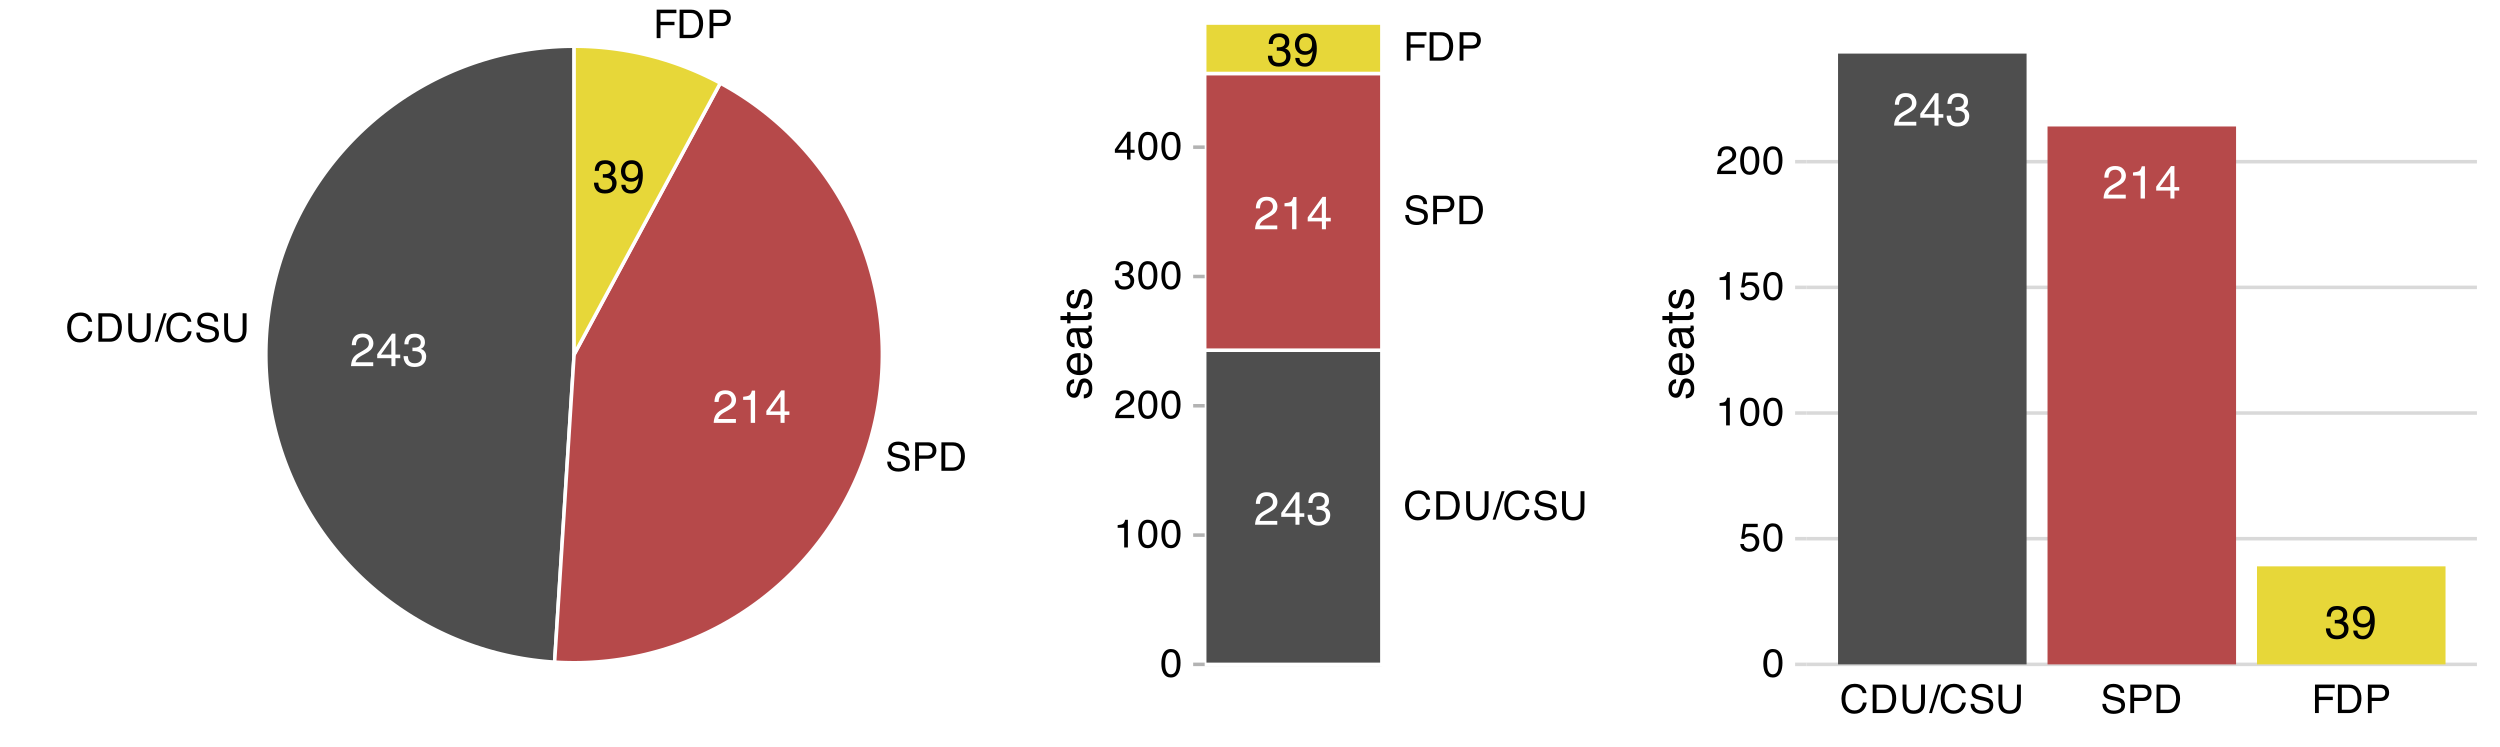
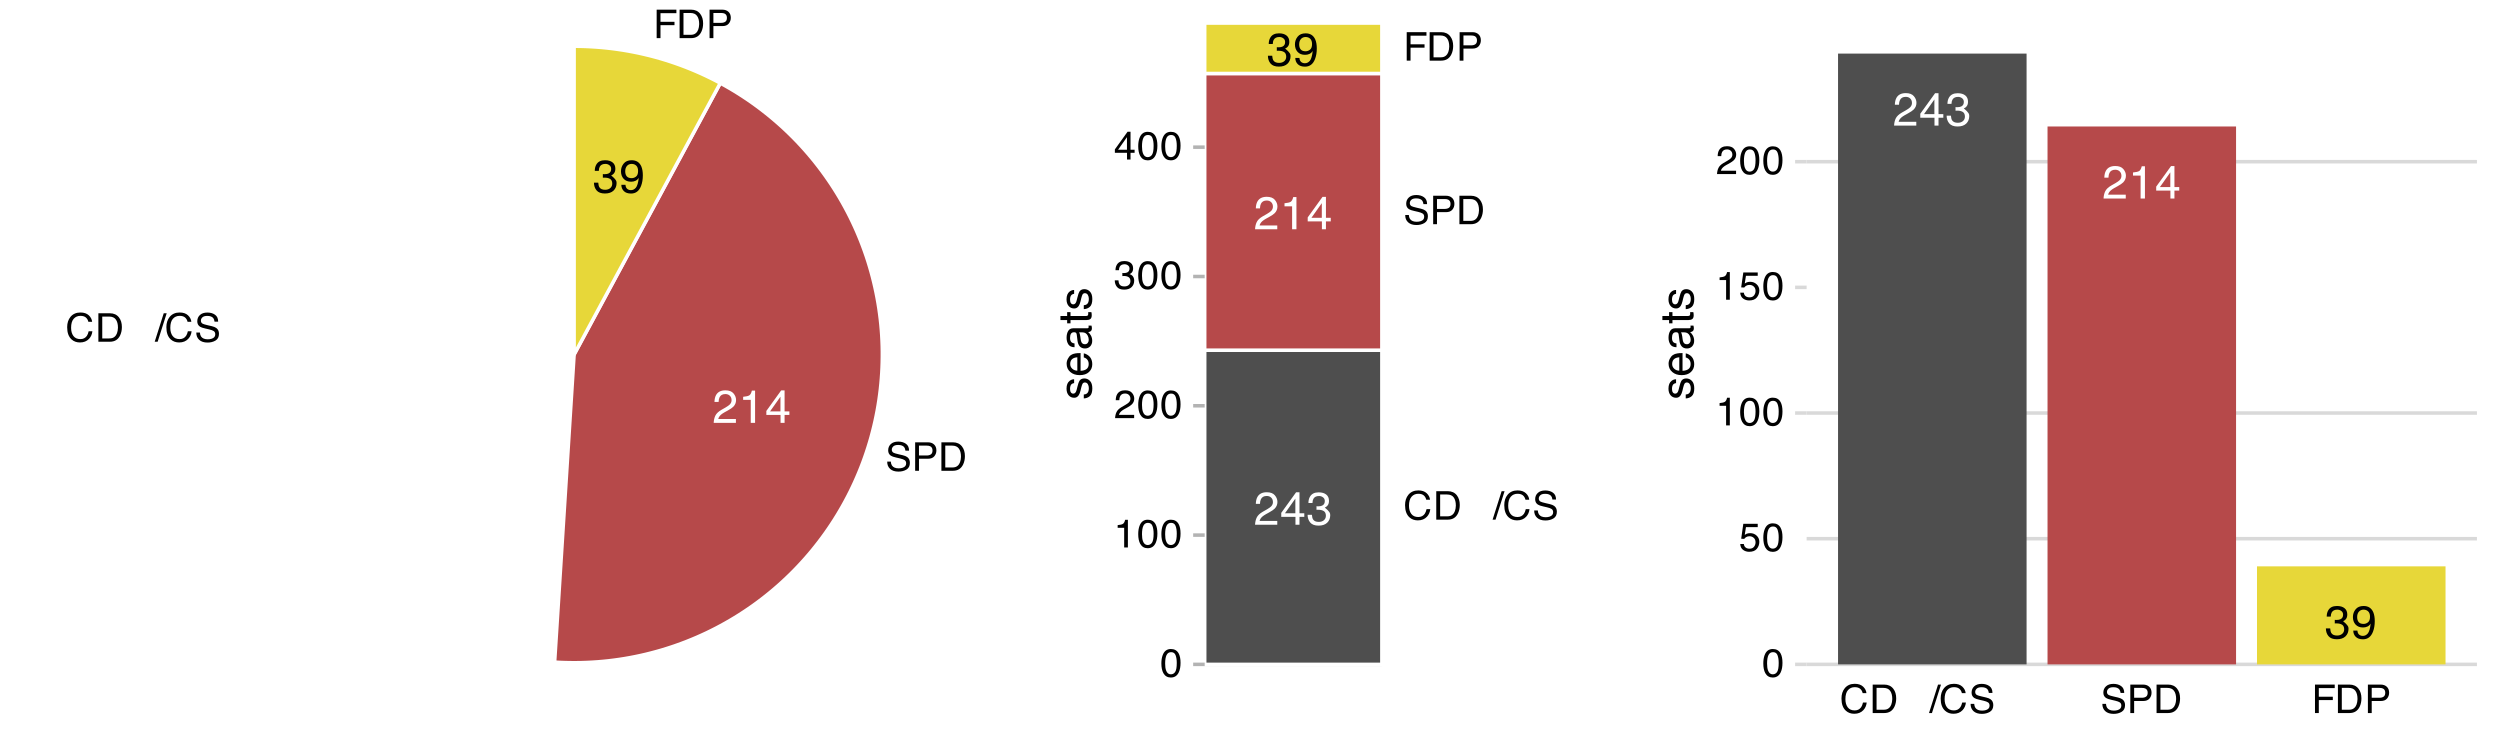
<svg xmlns="http://www.w3.org/2000/svg" xmlns:xlink="http://www.w3.org/1999/xlink" width="756" height="226" viewBox="0 0 756 226">
  <defs>
    <g>
      <g id="glyph-0-0">
        <path d="M 0.453 0 L 0.453 -10.047 L 8.422 -10.047 L 8.422 0 Z M 7.172 -1.266 L 7.172 -8.781 L 1.703 -8.781 L 1.703 -1.266 Z M 7.172 -1.266 " />
      </g>
      <g id="glyph-0-1">
-         <path d="M 3.641 0.266 C 2.484 0.266 1.641 -0.051 1.109 -0.688 C 0.586 -1.32 0.328 -2.098 0.328 -3.016 L 1.625 -3.016 C 1.676 -2.379 1.789 -1.914 1.969 -1.625 C 2.289 -1.113 2.867 -0.859 3.703 -0.859 C 4.348 -0.859 4.867 -1.031 5.266 -1.375 C 5.66 -1.719 5.859 -2.164 5.859 -2.719 C 5.859 -3.383 5.648 -3.852 5.234 -4.125 C 4.816 -4.395 4.242 -4.531 3.516 -4.531 C 3.43 -4.531 3.348 -4.531 3.266 -4.531 C 3.18 -4.531 3.098 -4.523 3.016 -4.516 L 3.016 -5.609 C 3.141 -5.586 3.242 -5.578 3.328 -5.578 C 3.41 -5.578 3.504 -5.578 3.609 -5.578 C 4.066 -5.578 4.445 -5.648 4.75 -5.797 C 5.27 -6.047 5.531 -6.5 5.531 -7.156 C 5.531 -7.645 5.352 -8.02 5 -8.281 C 4.656 -8.551 4.254 -8.688 3.797 -8.688 C 2.973 -8.688 2.406 -8.41 2.094 -7.859 C 1.914 -7.555 1.816 -7.129 1.797 -6.578 L 0.578 -6.578 C 0.578 -7.305 0.723 -7.926 1.016 -8.438 C 1.516 -9.344 2.398 -9.797 3.672 -9.797 C 4.66 -9.797 5.426 -9.57 5.969 -9.125 C 6.52 -8.688 6.797 -8.047 6.797 -7.203 C 6.797 -6.598 6.633 -6.113 6.312 -5.75 C 6.113 -5.508 5.852 -5.328 5.531 -5.203 C 6.051 -5.055 6.453 -4.781 6.734 -4.375 C 7.023 -3.977 7.172 -3.488 7.172 -2.906 C 7.172 -1.969 6.863 -1.203 6.25 -0.609 C 5.633 -0.023 4.766 0.266 3.641 0.266 Z M 3.641 0.266 " />
+         <path d="M 3.641 0.266 C 2.484 0.266 1.641 -0.051 1.109 -0.688 C 0.586 -1.32 0.328 -2.098 0.328 -3.016 L 1.625 -3.016 C 1.676 -2.379 1.789 -1.914 1.969 -1.625 C 2.289 -1.113 2.867 -0.859 3.703 -0.859 C 4.348 -0.859 4.867 -1.031 5.266 -1.375 C 5.66 -1.719 5.859 -2.164 5.859 -2.719 C 5.859 -3.383 5.648 -3.852 5.234 -4.125 C 4.816 -4.395 4.242 -4.531 3.516 -4.531 C 3.43 -4.531 3.348 -4.531 3.266 -4.531 C 3.18 -4.531 3.098 -4.523 3.016 -4.516 L 3.016 -5.609 C 3.141 -5.586 3.242 -5.578 3.328 -5.578 C 3.41 -5.578 3.504 -5.578 3.609 -5.578 C 4.066 -5.578 4.445 -5.648 4.75 -5.797 C 5.27 -6.047 5.531 -6.5 5.531 -7.156 C 5.531 -7.645 5.352 -8.02 5 -8.281 C 4.656 -8.551 4.254 -8.688 3.797 -8.688 C 2.973 -8.688 2.406 -8.41 2.094 -7.859 C 1.914 -7.555 1.816 -7.129 1.797 -6.578 L 0.578 -6.578 C 0.578 -7.305 0.723 -7.926 1.016 -8.438 C 1.516 -9.344 2.398 -9.797 3.672 -9.797 C 4.66 -9.797 5.426 -9.57 5.969 -9.125 C 6.52 -8.688 6.797 -8.047 6.797 -7.203 C 6.797 -6.598 6.633 -6.113 6.312 -5.75 C 6.113 -5.508 5.852 -5.328 5.531 -5.203 C 7.023 -3.977 7.172 -3.488 7.172 -2.906 C 7.172 -1.969 6.863 -1.203 6.25 -0.609 C 5.633 -0.023 4.766 0.266 3.641 0.266 Z M 3.641 0.266 " />
      </g>
      <g id="glyph-0-2">
        <path d="M 1.859 -2.359 C 1.898 -1.68 2.16 -1.211 2.641 -0.953 C 2.891 -0.816 3.176 -0.75 3.5 -0.75 C 4.082 -0.75 4.582 -0.992 5 -1.484 C 5.414 -1.973 5.707 -2.969 5.875 -4.469 C 5.602 -4.039 5.266 -3.738 4.859 -3.562 C 4.461 -3.383 4.031 -3.297 3.562 -3.297 C 2.613 -3.297 1.863 -3.586 1.312 -4.172 C 0.77 -4.766 0.5 -5.523 0.5 -6.453 C 0.5 -7.336 0.77 -8.113 1.312 -8.781 C 1.852 -9.457 2.656 -9.797 3.719 -9.797 C 5.145 -9.797 6.129 -9.156 6.672 -7.875 C 6.961 -7.164 7.109 -6.281 7.109 -5.219 C 7.109 -4.02 6.93 -2.957 6.578 -2.031 C 5.984 -0.488 4.973 0.281 3.547 0.281 C 2.586 0.281 1.859 0.031 1.359 -0.469 C 0.859 -0.977 0.609 -1.609 0.609 -2.359 Z M 3.719 -4.375 C 4.207 -4.375 4.656 -4.535 5.062 -4.859 C 5.469 -5.18 5.672 -5.742 5.672 -6.547 C 5.672 -7.266 5.488 -7.801 5.125 -8.156 C 4.758 -8.508 4.297 -8.688 3.734 -8.688 C 3.141 -8.688 2.664 -8.484 2.312 -8.078 C 1.957 -7.672 1.781 -7.129 1.781 -6.453 C 1.781 -5.816 1.93 -5.312 2.234 -4.938 C 2.547 -4.562 3.039 -4.375 3.719 -4.375 Z M 3.719 -4.375 " />
      </g>
      <g id="glyph-0-3">
        <path d="M 0.438 0 C 0.477 -0.844 0.648 -1.578 0.953 -2.203 C 1.266 -2.828 1.859 -3.395 2.734 -3.906 L 4.047 -4.656 C 4.629 -5 5.039 -5.289 5.281 -5.531 C 5.656 -5.914 5.844 -6.352 5.844 -6.844 C 5.844 -7.406 5.672 -7.852 5.328 -8.188 C 4.984 -8.531 4.531 -8.703 3.969 -8.703 C 3.125 -8.703 2.539 -8.379 2.219 -7.734 C 2.039 -7.391 1.941 -6.914 1.922 -6.312 L 0.672 -6.312 C 0.691 -7.164 0.852 -7.863 1.156 -8.406 C 1.688 -9.352 2.625 -9.828 3.969 -9.828 C 5.094 -9.828 5.91 -9.52 6.422 -8.906 C 6.941 -8.301 7.203 -7.629 7.203 -6.891 C 7.203 -6.109 6.926 -5.438 6.375 -4.875 C 6.062 -4.551 5.488 -4.16 4.656 -3.703 L 3.719 -3.188 C 3.281 -2.938 2.93 -2.703 2.672 -2.484 C 2.211 -2.086 1.926 -1.645 1.812 -1.156 L 7.156 -1.156 L 7.156 0 Z M 0.438 0 " />
      </g>
      <g id="glyph-0-4">
        <path d="M 1.344 -6.938 L 1.344 -7.875 C 2.227 -7.957 2.844 -8.098 3.188 -8.297 C 3.539 -8.504 3.805 -8.988 3.984 -9.75 L 4.953 -9.75 L 4.953 0 L 3.641 0 L 3.641 -6.938 Z M 1.344 -6.938 " />
      </g>
      <g id="glyph-0-5">
        <path d="M 4.625 -3.469 L 4.625 -7.906 L 1.484 -3.469 Z M 4.656 0 L 4.656 -2.391 L 0.359 -2.391 L 0.359 -3.594 L 4.844 -9.812 L 5.875 -9.812 L 5.875 -3.469 L 7.328 -3.469 L 7.328 -2.391 L 5.875 -2.391 L 5.875 0 Z M 4.656 0 " />
      </g>
      <g id="glyph-1-0">
        <path d="M 0.391 0 L 0.391 -8.609 L 7.219 -8.609 L 7.219 0 Z M 6.141 -1.078 L 6.141 -7.531 L 1.469 -7.531 L 1.469 -1.078 Z M 6.141 -1.078 " />
      </g>
      <g id="glyph-1-1">
        <path d="M 1.031 -8.609 L 7 -8.609 L 7 -7.547 L 2.188 -7.547 L 2.188 -4.938 L 6.422 -4.938 L 6.422 -3.922 L 2.188 -3.922 L 2.188 0 L 1.031 0 Z M 1.031 -8.609 " />
      </g>
      <g id="glyph-1-2">
        <path d="M 4.219 -1 C 4.613 -1 4.938 -1.039 5.188 -1.125 C 5.645 -1.27 6.02 -1.562 6.312 -2 C 6.539 -2.344 6.703 -2.785 6.797 -3.328 C 6.859 -3.66 6.891 -3.961 6.891 -4.234 C 6.891 -5.305 6.676 -6.133 6.25 -6.719 C 5.832 -7.312 5.148 -7.609 4.203 -7.609 L 2.141 -7.609 L 2.141 -1 Z M 0.969 -8.609 L 4.453 -8.609 C 5.641 -8.609 6.555 -8.188 7.203 -7.344 C 7.785 -6.594 8.078 -5.625 8.078 -4.438 C 8.078 -3.52 7.906 -2.691 7.562 -1.953 C 6.957 -0.648 5.914 0 4.438 0 L 0.969 0 Z M 0.969 -8.609 " />
      </g>
      <g id="glyph-1-3">
        <path d="M 1.031 -8.609 L 4.906 -8.609 C 5.664 -8.609 6.281 -8.391 6.75 -7.953 C 7.219 -7.523 7.453 -6.922 7.453 -6.141 C 7.453 -5.473 7.242 -4.891 6.828 -4.391 C 6.41 -3.891 5.77 -3.641 4.906 -3.641 L 2.188 -3.641 L 2.188 0 L 1.031 0 Z M 6.281 -6.141 C 6.281 -6.766 6.047 -7.191 5.578 -7.422 C 5.316 -7.547 4.961 -7.609 4.516 -7.609 L 2.188 -7.609 L 2.188 -4.625 L 4.516 -4.625 C 5.035 -4.625 5.457 -4.734 5.781 -4.953 C 6.113 -5.18 6.281 -5.578 6.281 -6.141 Z M 6.281 -6.141 " />
      </g>
      <g id="glyph-1-4">
        <path d="M 1.672 -2.781 C 1.703 -2.289 1.816 -1.895 2.016 -1.594 C 2.41 -1.02 3.094 -0.734 4.062 -0.734 C 4.5 -0.734 4.898 -0.797 5.266 -0.922 C 5.961 -1.16 6.312 -1.594 6.312 -2.219 C 6.312 -2.688 6.16 -3.02 5.859 -3.219 C 5.566 -3.414 5.102 -3.586 4.469 -3.734 L 3.312 -4 C 2.539 -4.164 2 -4.352 1.688 -4.562 C 1.145 -4.926 0.875 -5.461 0.875 -6.172 C 0.875 -6.953 1.141 -7.586 1.672 -8.078 C 2.203 -8.578 2.957 -8.828 3.938 -8.828 C 4.844 -8.828 5.609 -8.609 6.234 -8.172 C 6.867 -7.734 7.188 -7.035 7.188 -6.078 L 6.094 -6.078 C 6.031 -6.547 5.906 -6.898 5.719 -7.141 C 5.363 -7.586 4.758 -7.812 3.906 -7.812 C 3.219 -7.812 2.723 -7.664 2.422 -7.375 C 2.117 -7.094 1.969 -6.758 1.969 -6.375 C 1.969 -5.957 2.145 -5.648 2.5 -5.453 C 2.727 -5.328 3.25 -5.172 4.062 -4.984 L 5.281 -4.703 C 5.852 -4.566 6.301 -4.383 6.625 -4.156 C 7.164 -3.758 7.438 -3.176 7.438 -2.406 C 7.438 -1.457 7.086 -0.773 6.391 -0.359 C 5.703 0.047 4.898 0.25 3.984 0.25 C 2.91 0.25 2.07 -0.02 1.469 -0.562 C 0.863 -1.113 0.566 -1.852 0.578 -2.781 Z M 4.031 -8.844 Z M 4.031 -8.844 " />
      </g>
      <g id="glyph-1-5">
        <path d="M 4.547 -8.844 C 5.629 -8.844 6.473 -8.555 7.078 -7.984 C 7.68 -7.41 8.016 -6.758 8.078 -6.031 L 6.938 -6.031 C 6.812 -6.582 6.555 -7.02 6.172 -7.344 C 5.785 -7.664 5.242 -7.828 4.547 -7.828 C 3.703 -7.828 3.02 -7.531 2.5 -6.938 C 1.977 -6.344 1.719 -5.43 1.719 -4.203 C 1.719 -3.191 1.953 -2.367 2.422 -1.734 C 2.891 -1.109 3.594 -0.797 4.531 -0.797 C 5.383 -0.797 6.039 -1.129 6.5 -1.797 C 6.727 -2.141 6.906 -2.598 7.031 -3.172 L 8.156 -3.172 C 8.062 -2.266 7.727 -1.504 7.156 -0.891 C 6.469 -0.148 5.547 0.219 4.391 0.219 C 3.391 0.219 2.551 -0.082 1.875 -0.688 C 0.977 -1.488 0.531 -2.723 0.531 -4.391 C 0.531 -5.66 0.863 -6.703 1.531 -7.516 C 2.258 -8.398 3.266 -8.844 4.547 -8.844 Z M 4.312 -8.844 Z M 4.312 -8.844 " />
      </g>
      <g id="glyph-1-6">
-         <path d="M 2.188 -8.609 L 2.188 -3.281 C 2.188 -2.656 2.301 -2.141 2.531 -1.734 C 2.875 -1.109 3.461 -0.797 4.297 -0.797 C 5.273 -0.797 5.945 -1.133 6.312 -1.812 C 6.5 -2.176 6.594 -2.664 6.594 -3.281 L 6.594 -8.609 L 7.781 -8.609 L 7.781 -3.781 C 7.781 -2.719 7.633 -1.898 7.344 -1.328 C 6.82 -0.285 5.836 0.234 4.391 0.234 C 2.93 0.234 1.941 -0.285 1.422 -1.328 C 1.141 -1.898 1 -2.719 1 -3.781 L 1 -8.609 Z M 4.391 -8.609 Z M 4.391 -8.609 " />
-       </g>
+         </g>
      <g id="glyph-1-7">
        <path d="M 2.734 -8.609 L 3.625 -8.609 L 0.891 0 L 0 0 Z M 2.734 -8.609 " />
      </g>
      <g id="glyph-1-8">
        <path d="M 3.25 -8.391 C 4.332 -8.391 5.117 -7.941 5.609 -7.047 C 5.984 -6.359 6.172 -5.41 6.172 -4.203 C 6.172 -3.066 6 -2.125 5.656 -1.375 C 5.164 -0.301 4.359 0.234 3.234 0.234 C 2.234 0.234 1.484 -0.203 0.984 -1.078 C 0.578 -1.816 0.375 -2.801 0.375 -4.031 C 0.375 -4.977 0.5 -5.797 0.75 -6.484 C 1.207 -7.754 2.039 -8.391 3.25 -8.391 Z M 3.234 -0.734 C 3.785 -0.734 4.223 -0.973 4.547 -1.453 C 4.867 -1.941 5.031 -2.848 5.031 -4.172 C 5.031 -5.117 4.91 -5.898 4.672 -6.516 C 4.441 -7.129 3.988 -7.438 3.312 -7.438 C 2.688 -7.438 2.227 -7.145 1.938 -6.562 C 1.656 -5.977 1.516 -5.117 1.516 -3.984 C 1.516 -3.129 1.609 -2.441 1.797 -1.922 C 2.078 -1.129 2.555 -0.734 3.234 -0.734 Z M 3.234 -0.734 " />
      </g>
      <g id="glyph-1-9">
        <path d="M 1.156 -5.938 L 1.156 -6.75 C 1.914 -6.82 2.441 -6.945 2.734 -7.125 C 3.035 -7.301 3.266 -7.711 3.422 -8.359 L 4.25 -8.359 L 4.25 0 L 3.125 0 L 3.125 -5.938 Z M 1.156 -5.938 " />
      </g>
      <g id="glyph-1-10">
        <path d="M 0.375 0 C 0.414 -0.719 0.566 -1.344 0.828 -1.875 C 1.086 -2.414 1.594 -2.906 2.344 -3.344 L 3.469 -4 C 3.969 -4.289 4.32 -4.539 4.531 -4.75 C 4.852 -5.07 5.016 -5.441 5.016 -5.859 C 5.016 -6.348 4.863 -6.734 4.562 -7.016 C 4.27 -7.305 3.883 -7.453 3.406 -7.453 C 2.676 -7.453 2.176 -7.18 1.906 -6.641 C 1.75 -6.336 1.664 -5.93 1.656 -5.422 L 0.578 -5.422 C 0.586 -6.148 0.723 -6.742 0.984 -7.203 C 1.441 -8.016 2.25 -8.422 3.406 -8.422 C 4.363 -8.422 5.062 -8.16 5.5 -7.641 C 5.945 -7.117 6.172 -6.539 6.172 -5.906 C 6.172 -5.238 5.938 -4.664 5.469 -4.188 C 5.195 -3.906 4.707 -3.566 4 -3.172 L 3.188 -2.734 C 2.812 -2.523 2.516 -2.32 2.297 -2.125 C 1.898 -1.789 1.648 -1.414 1.547 -1 L 6.141 -1 L 6.141 0 Z M 0.375 0 " />
      </g>
      <g id="glyph-1-11">
        <path d="M 3.125 0.234 C 2.125 0.234 1.398 -0.035 0.953 -0.578 C 0.504 -1.129 0.281 -1.797 0.281 -2.578 L 1.391 -2.578 C 1.43 -2.035 1.531 -1.641 1.688 -1.391 C 1.969 -0.953 2.461 -0.734 3.172 -0.734 C 3.734 -0.734 4.18 -0.879 4.516 -1.172 C 4.848 -1.473 5.016 -1.859 5.016 -2.328 C 5.016 -2.898 4.836 -3.301 4.484 -3.531 C 4.129 -3.77 3.641 -3.891 3.016 -3.891 C 2.941 -3.891 2.867 -3.883 2.797 -3.875 C 2.723 -3.875 2.648 -3.875 2.578 -3.875 L 2.578 -4.812 C 2.691 -4.789 2.785 -4.781 2.859 -4.781 C 2.93 -4.781 3.008 -4.781 3.094 -4.781 C 3.488 -4.781 3.812 -4.844 4.062 -4.969 C 4.508 -5.188 4.734 -5.578 4.734 -6.141 C 4.734 -6.555 4.582 -6.875 4.281 -7.094 C 3.988 -7.32 3.645 -7.438 3.25 -7.438 C 2.551 -7.438 2.066 -7.203 1.797 -6.734 C 1.648 -6.484 1.566 -6.117 1.547 -5.641 L 0.5 -5.641 C 0.5 -6.266 0.625 -6.797 0.875 -7.234 C 1.301 -8.016 2.055 -8.406 3.141 -8.406 C 3.992 -8.406 4.656 -8.211 5.125 -7.828 C 5.594 -7.453 5.828 -6.898 5.828 -6.172 C 5.828 -5.66 5.691 -5.242 5.422 -4.922 C 5.242 -4.723 5.02 -4.566 4.75 -4.453 C 5.188 -4.328 5.531 -4.094 5.781 -3.75 C 6.031 -3.406 6.156 -2.984 6.156 -2.484 C 6.156 -1.68 5.891 -1.023 5.359 -0.516 C 4.836 -0.016 4.094 0.234 3.125 0.234 Z M 3.125 0.234 " />
      </g>
      <g id="glyph-1-12">
        <path d="M 3.969 -2.969 L 3.969 -6.781 L 1.281 -2.969 Z M 3.984 0 L 3.984 -2.047 L 0.312 -2.047 L 0.312 -3.078 L 4.156 -8.422 L 5.047 -8.422 L 5.047 -2.969 L 6.281 -2.969 L 6.281 -2.047 L 5.047 -2.047 L 5.047 0 Z M 3.984 0 " />
      </g>
      <g id="glyph-1-13">
        <path d="M 1.484 -2.141 C 1.555 -1.535 1.836 -1.117 2.328 -0.891 C 2.578 -0.773 2.863 -0.719 3.188 -0.719 C 3.812 -0.719 4.273 -0.914 4.578 -1.312 C 4.879 -1.707 5.031 -2.148 5.031 -2.641 C 5.031 -3.223 4.848 -3.676 4.484 -4 C 4.129 -4.32 3.703 -4.484 3.203 -4.484 C 2.836 -4.484 2.523 -4.41 2.266 -4.266 C 2.004 -4.129 1.785 -3.938 1.609 -3.688 L 0.688 -3.734 L 1.328 -8.25 L 5.688 -8.25 L 5.688 -7.234 L 2.125 -7.234 L 1.766 -4.906 C 1.961 -5.051 2.148 -5.16 2.328 -5.234 C 2.641 -5.359 3 -5.422 3.406 -5.422 C 4.176 -5.422 4.828 -5.172 5.359 -4.672 C 5.898 -4.18 6.172 -3.555 6.172 -2.797 C 6.172 -2.004 5.922 -1.301 5.422 -0.688 C 4.93 -0.082 4.148 0.219 3.078 0.219 C 2.398 0.219 1.797 0.023 1.266 -0.359 C 0.742 -0.742 0.453 -1.336 0.391 -2.141 Z M 1.484 -2.141 " />
      </g>
      <g id="glyph-2-0">
        <path d="M 0 -0.453 L -10.047 -0.453 L -10.047 -8.422 L 0 -8.422 Z M -1.266 -7.172 L -8.781 -7.172 L -8.781 -1.703 L -1.266 -1.703 Z M -1.266 -7.172 " />
      </g>
      <g id="glyph-2-1">
        <path d="M -2.297 -1.641 C -1.891 -1.672 -1.578 -1.77 -1.359 -1.938 C -0.961 -2.25 -0.766 -2.789 -0.766 -3.562 C -0.766 -4.008 -0.863 -4.406 -1.062 -4.75 C -1.258 -5.102 -1.562 -5.281 -1.969 -5.281 C -2.289 -5.281 -2.531 -5.141 -2.688 -4.859 C -2.789 -4.68 -2.91 -4.332 -3.047 -3.812 L -3.281 -2.828 C -3.438 -2.203 -3.613 -1.742 -3.812 -1.453 C -4.145 -0.922 -4.602 -0.656 -5.188 -0.656 C -5.883 -0.656 -6.445 -0.906 -6.875 -1.406 C -7.301 -1.906 -7.516 -2.578 -7.516 -3.422 C -7.516 -4.523 -7.191 -5.316 -6.547 -5.797 C -6.129 -6.109 -5.688 -6.258 -5.219 -6.25 L -5.219 -5.094 C -5.5 -5.062 -5.75 -4.961 -5.969 -4.797 C -6.289 -4.516 -6.453 -4.023 -6.453 -3.328 C -6.453 -2.859 -6.363 -2.504 -6.188 -2.266 C -6.008 -2.023 -5.773 -1.906 -5.484 -1.906 C -5.172 -1.906 -4.914 -2.062 -4.719 -2.375 C -4.602 -2.562 -4.504 -2.832 -4.422 -3.188 L -4.219 -4 C -4.008 -4.883 -3.805 -5.477 -3.609 -5.781 C -3.285 -6.258 -2.789 -6.5 -2.125 -6.5 C -1.469 -6.5 -0.898 -6.25 -0.422 -5.75 C 0.047 -5.258 0.281 -4.508 0.281 -3.5 C 0.281 -2.406 0.035 -1.629 -0.453 -1.172 C -0.953 -0.723 -1.566 -0.484 -2.297 -0.453 Z M -7.5 -3.453 Z M -7.5 -3.453 " />
      </g>
      <g id="glyph-2-2">
        <path d="M -7.484 -3.953 C -7.484 -4.473 -7.359 -4.973 -7.109 -5.453 C -6.867 -5.941 -6.555 -6.316 -6.172 -6.578 C -5.805 -6.828 -5.375 -6.988 -4.875 -7.062 C -4.539 -7.133 -4.004 -7.172 -3.266 -7.172 L -3.266 -1.812 C -2.523 -1.832 -1.93 -2.004 -1.484 -2.328 C -1.035 -2.66 -0.812 -3.172 -0.812 -3.859 C -0.812 -4.504 -1.02 -5.02 -1.438 -5.406 C -1.688 -5.625 -1.973 -5.773 -2.297 -5.859 L -2.297 -7.078 C -2.023 -7.047 -1.723 -6.938 -1.391 -6.75 C -1.066 -6.57 -0.801 -6.375 -0.594 -6.156 C -0.227 -5.781 0.02 -5.316 0.156 -4.766 C 0.227 -4.473 0.266 -4.141 0.266 -3.766 C 0.266 -2.848 -0.066 -2.07 -0.734 -1.438 C -1.398 -0.812 -2.328 -0.5 -3.516 -0.5 C -4.691 -0.5 -5.645 -0.816 -6.375 -1.453 C -7.113 -2.086 -7.484 -2.922 -7.484 -3.953 Z M -4.25 -5.906 C -4.781 -5.863 -5.207 -5.75 -5.531 -5.562 C -6.113 -5.227 -6.406 -4.664 -6.406 -3.875 C -6.406 -3.312 -6.203 -2.836 -5.797 -2.453 C -5.391 -2.066 -4.875 -1.863 -4.25 -1.844 Z M -7.5 -3.828 Z M -7.5 -3.828 " />
      </g>
      <g id="glyph-2-3">
        <path d="M -1.953 -1.844 C -1.598 -1.844 -1.316 -1.973 -1.109 -2.234 C -0.898 -2.492 -0.797 -2.801 -0.797 -3.156 C -0.797 -3.594 -0.895 -4.016 -1.094 -4.422 C -1.426 -5.098 -1.973 -5.438 -2.734 -5.438 L -3.719 -5.438 C -3.625 -5.289 -3.547 -5.098 -3.484 -4.859 C -3.422 -4.617 -3.375 -4.383 -3.344 -4.156 L -3.25 -3.422 C -3.195 -2.973 -3.102 -2.633 -2.969 -2.406 C -2.758 -2.031 -2.422 -1.844 -1.953 -1.844 Z M -4.438 -4.828 C -4.469 -5.109 -4.586 -5.297 -4.797 -5.391 C -4.898 -5.441 -5.055 -5.469 -5.266 -5.469 C -5.68 -5.469 -5.984 -5.316 -6.172 -5.016 C -6.359 -4.723 -6.453 -4.301 -6.453 -3.75 C -6.453 -3.102 -6.281 -2.645 -5.938 -2.375 C -5.75 -2.227 -5.469 -2.129 -5.094 -2.078 L -5.094 -0.938 C -5.988 -0.957 -6.613 -1.25 -6.969 -1.812 C -7.32 -2.375 -7.5 -3.031 -7.5 -3.781 C -7.5 -4.633 -7.332 -5.332 -7 -5.875 C -6.676 -6.406 -6.164 -6.672 -5.469 -6.672 L -1.266 -6.672 C -1.129 -6.672 -1.02 -6.695 -0.938 -6.75 C -0.863 -6.801 -0.828 -6.91 -0.828 -7.078 C -0.828 -7.141 -0.832 -7.203 -0.844 -7.266 C -0.852 -7.336 -0.863 -7.41 -0.875 -7.484 L 0.031 -7.484 C 0.082 -7.297 0.113 -7.148 0.125 -7.047 C 0.145 -6.941 0.156 -6.805 0.156 -6.641 C 0.156 -6.211 0.004 -5.906 -0.297 -5.719 C -0.453 -5.613 -0.676 -5.539 -0.969 -5.5 C -0.645 -5.25 -0.359 -4.891 -0.109 -4.422 C 0.129 -3.953 0.25 -3.438 0.25 -2.875 C 0.25 -2.195 0.047 -1.641 -0.359 -1.203 C -0.773 -0.773 -1.297 -0.562 -1.922 -0.562 C -2.598 -0.562 -3.125 -0.77 -3.5 -1.188 C -3.875 -1.613 -4.102 -2.172 -4.188 -2.859 Z M -7.5 -3.812 Z M -7.5 -3.812 " />
      </g>
      <g id="glyph-2-4">
        <path d="M -9.359 -1.156 L -9.359 -2.391 L -7.328 -2.391 L -7.328 -3.562 L -6.312 -3.562 L -6.312 -2.391 L -1.531 -2.391 C -1.281 -2.391 -1.113 -2.477 -1.031 -2.656 C -0.977 -2.75 -0.953 -2.906 -0.953 -3.125 C -0.953 -3.188 -0.953 -3.25 -0.953 -3.312 C -0.953 -3.383 -0.957 -3.469 -0.969 -3.562 L 0 -3.562 C 0.039 -3.414 0.066 -3.266 0.078 -3.109 C 0.098 -2.961 0.109 -2.801 0.109 -2.625 C 0.109 -2.051 -0.035 -1.66 -0.328 -1.453 C -0.617 -1.254 -1 -1.156 -1.469 -1.156 L -6.312 -1.156 L -6.312 -0.156 L -7.328 -0.156 L -7.328 -1.156 Z M -9.359 -1.156 " />
      </g>
    </g>
  </defs>
  <rect x="-75.6" y="-22.6" width="907.2" height="271.2" fill="rgb(100%, 100%, 100%)" fill-opacity="1" />
-   <path fill-rule="nonzero" fill="rgb(30.588%, 30.588%, 30.588%)" fill-opacity="1" stroke-width="1.067" stroke-linecap="round" stroke-linejoin="round" stroke="rgb(100%, 100%, 100%)" stroke-opacity="1" stroke-miterlimit="10" d="M 167.711 200.23 L 166.082 200.113 L 164.461 199.969 L 162.84 199.793 L 161.223 199.59 L 159.605 199.359 L 157.996 199.102 L 156.395 198.812 L 154.793 198.5 L 153.199 198.156 L 151.613 197.785 L 150.031 197.387 L 148.457 196.961 L 146.891 196.508 L 145.332 196.023 L 143.785 195.516 L 142.246 194.98 L 140.715 194.422 L 139.195 193.832 L 137.684 193.215 L 136.184 192.574 L 134.699 191.906 L 133.223 191.215 L 131.758 190.496 L 130.309 189.75 L 128.871 188.98 L 127.449 188.184 L 126.039 187.363 L 124.645 186.52 L 123.266 185.652 L 121.898 184.758 L 120.551 183.844 L 119.219 182.902 L 117.902 181.941 L 116.605 180.957 L 115.324 179.945 L 114.059 178.918 L 112.816 177.863 L 111.59 176.789 L 110.379 175.695 L 109.191 174.578 L 108.023 173.441 L 106.875 172.285 L 105.746 171.105 L 104.641 169.91 L 103.555 168.695 L 102.488 167.461 L 101.445 166.207 L 100.426 164.938 L 99.426 163.648 L 98.449 162.34 L 97.496 161.02 L 96.566 159.68 L 95.66 158.324 L 94.781 156.953 L 93.922 155.566 L 93.09 154.164 L 92.277 152.75 L 91.496 151.32 L 90.734 149.879 L 90.004 148.422 L 89.293 146.953 L 88.613 145.473 L 87.957 143.98 L 87.324 142.477 L 86.723 140.961 L 86.145 139.438 L 85.594 137.902 L 85.07 136.359 L 84.574 134.805 L 84.105 133.242 L 83.664 131.676 L 83.25 130.098 L 82.863 128.512 L 82.504 126.922 L 82.172 125.328 L 81.871 123.727 L 81.594 122.117 L 81.348 120.508 L 81.129 118.891 L 80.938 117.27 L 80.777 115.648 L 80.645 114.023 L 80.539 112.398 L 80.461 110.77 L 80.414 109.141 L 80.395 107.508 L 80.402 105.879 L 80.441 104.25 L 80.504 102.621 L 80.602 100.992 L 80.723 99.367 L 80.875 97.742 L 81.055 96.121 L 81.262 94.504 L 81.496 92.891 L 81.762 91.285 L 82.055 89.68 L 82.375 88.082 L 82.723 86.488 L 83.098 84.902 L 83.504 83.32 L 83.934 81.75 L 84.395 80.184 L 84.879 78.629 L 85.391 77.082 L 85.934 75.543 L 86.5 74.016 L 87.094 72.496 L 87.715 70.988 L 88.359 69.492 L 89.031 68.008 L 89.73 66.535 L 90.453 65.074 L 91.203 63.625 L 91.98 62.191 L 92.777 60.77 L 93.602 59.363 L 94.453 57.973 L 95.324 56.594 L 96.223 55.234 L 97.145 53.887 L 98.086 52.559 L 99.055 51.246 L 100.043 49.949 L 101.059 48.672 L 102.09 47.414 L 103.148 46.172 L 104.227 44.949 L 105.324 43.742 L 106.445 42.559 L 107.586 41.395 L 108.746 40.25 L 109.93 39.125 L 111.129 38.023 L 112.348 36.941 L 113.586 35.879 L 114.844 34.84 L 116.117 33.824 L 117.41 32.828 L 118.719 31.859 L 120.043 30.91 L 121.387 29.984 L 122.746 29.082 L 124.121 28.207 L 125.508 27.352 L 126.914 26.523 L 128.332 25.719 L 129.762 24.938 L 131.207 24.184 L 132.668 23.457 L 134.137 22.754 L 135.621 22.074 L 137.113 21.422 L 138.621 20.797 L 140.137 20.199 L 141.664 19.629 L 143.199 19.082 L 144.746 18.562 L 146.301 18.074 L 147.863 17.609 L 149.434 17.172 L 151.012 16.762 L 152.598 16.383 L 154.188 16.027 L 155.785 15.703 L 157.391 15.406 L 158.996 15.137 L 160.609 14.895 L 162.227 14.68 L 163.848 14.496 L 165.469 14.34 L 167.094 14.211 L 168.723 14.109 L 170.352 14.039 L 171.98 13.996 L 173.609 13.984 L 173.609 107.199 Z M 167.711 200.23 " />
  <path fill-rule="nonzero" fill="rgb(71.373%, 28.627%, 29.02%)" fill-opacity="1" stroke-width="1.067" stroke-linecap="round" stroke-linejoin="round" stroke="rgb(100%, 100%, 100%)" stroke-opacity="1" stroke-miterlimit="10" d="M 217.812 25.129 L 219.242 25.914 L 220.656 26.727 L 222.055 27.559 L 223.441 28.418 L 224.812 29.305 L 226.168 30.211 L 227.504 31.141 L 228.828 32.098 L 230.133 33.074 L 231.418 34.074 L 232.688 35.094 L 233.941 36.141 L 235.176 37.207 L 236.391 38.293 L 237.586 39.402 L 238.762 40.531 L 239.918 41.68 L 241.055 42.848 L 242.168 44.039 L 243.262 45.246 L 244.336 46.477 L 245.387 47.723 L 246.414 48.984 L 247.422 50.27 L 248.406 51.566 L 249.367 52.883 L 250.305 54.219 L 251.223 55.566 L 252.113 56.934 L 252.98 58.312 L 253.824 59.707 L 254.641 61.117 L 255.434 62.543 L 256.203 63.98 L 256.945 65.43 L 257.664 66.895 L 258.355 68.371 L 259.023 69.859 L 259.66 71.359 L 260.277 72.867 L 260.863 74.391 L 261.422 75.922 L 261.957 77.461 L 262.465 79.012 L 262.941 80.57 L 263.395 82.137 L 263.82 83.711 L 264.215 85.289 L 264.586 86.879 L 264.926 88.473 L 265.242 90.074 L 265.527 91.68 L 265.785 93.289 L 266.012 94.902 L 266.215 96.52 L 266.387 98.141 L 266.531 99.766 L 266.648 101.391 L 266.734 103.02 L 266.793 104.648 L 266.824 106.277 L 266.824 107.91 L 266.797 109.539 L 266.742 111.168 L 266.66 112.797 L 266.547 114.422 L 266.406 116.047 L 266.238 117.668 L 266.039 119.285 L 265.816 120.902 L 265.562 122.512 L 265.281 124.117 L 264.969 125.719 L 264.633 127.312 L 264.266 128.902 L 263.871 130.484 L 263.453 132.059 L 263.004 133.625 L 262.527 135.188 L 262.023 136.738 L 261.496 138.277 L 260.938 139.812 L 260.355 141.332 L 259.742 142.844 L 259.105 144.344 L 258.445 145.836 L 257.754 147.312 L 257.043 148.777 L 256.301 150.23 L 255.535 151.672 L 254.746 153.098 L 253.93 154.508 L 253.09 155.906 L 252.227 157.289 L 251.34 158.656 L 250.426 160.008 L 249.492 161.344 L 248.535 162.66 L 247.551 163.965 L 246.547 165.246 L 245.523 166.516 L 244.473 167.762 L 243.402 168.992 L 242.312 170.203 L 241.199 171.395 L 240.066 172.57 L 238.914 173.723 L 237.738 174.852 L 236.547 175.965 L 235.336 177.055 L 234.105 178.121 L 232.855 179.168 L 231.586 180.195 L 230.301 181.199 L 229 182.18 L 227.68 183.137 L 226.344 184.07 L 224.988 184.98 L 223.621 185.867 L 222.238 186.73 L 220.84 187.566 L 219.426 188.379 L 218 189.168 L 216.559 189.934 L 215.105 190.672 L 213.641 191.387 L 212.164 192.07 L 210.672 192.734 L 209.172 193.367 L 207.656 193.977 L 206.137 194.559 L 204.602 195.113 L 203.059 195.645 L 201.508 196.145 L 199.949 196.621 L 198.383 197.066 L 196.805 197.484 L 195.223 197.879 L 193.633 198.242 L 192.039 198.578 L 190.438 198.887 L 188.832 199.168 L 187.223 199.418 L 185.605 199.641 L 183.988 199.84 L 182.367 200.004 L 180.742 200.145 L 179.113 200.254 L 177.488 200.336 L 175.859 200.391 L 174.227 200.414 L 172.598 200.41 L 170.969 200.379 L 169.336 200.32 L 167.711 200.23 L 173.609 107.199 Z M 217.812 25.129 " />
  <path fill-rule="nonzero" fill="rgb(90.588%, 84.314%, 22.353%)" fill-opacity="1" stroke-width="1.067" stroke-linecap="round" stroke-linejoin="round" stroke="rgb(100%, 100%, 100%)" stroke-opacity="1" stroke-miterlimit="10" d="M 173.609 13.984 L 175.254 13.996 L 176.898 14.039 L 178.543 14.113 L 180.184 14.215 L 181.824 14.344 L 183.461 14.504 L 185.094 14.691 L 186.727 14.91 L 188.352 15.156 L 189.973 15.43 L 191.59 15.734 L 193.199 16.062 L 194.805 16.426 L 196.402 16.812 L 197.996 17.227 L 199.578 17.672 L 201.152 18.145 L 202.723 18.645 L 204.277 19.172 L 205.828 19.727 L 207.367 20.309 L 208.895 20.918 L 210.41 21.555 L 211.914 22.215 L 213.41 22.906 L 214.891 23.621 L 216.359 24.363 L 217.812 25.129 L 173.609 107.199 Z M 173.609 13.984 " />
  <g fill="rgb(0%, 0%, 0%)" fill-opacity="1">
    <use xlink:href="#glyph-0-1" x="179.285" y="58.249" />
    <use xlink:href="#glyph-0-2" x="187.285" y="58.249" />
  </g>
  <g fill="rgb(100%, 100%, 100%)" fill-opacity="1">
    <use xlink:href="#glyph-0-3" x="215.383" y="127.866" />
    <use xlink:href="#glyph-0-4" x="223.383" y="127.866" />
    <use xlink:href="#glyph-0-5" x="231.383" y="127.866" />
  </g>
  <g fill="rgb(100%, 100%, 100%)" fill-opacity="1">
    <use xlink:href="#glyph-0-3" x="105.707" y="110.71" />
    <use xlink:href="#glyph-0-5" x="113.707" y="110.71" />
    <use xlink:href="#glyph-0-1" x="121.707" y="110.71" />
  </g>
  <g fill="rgb(0%, 0%, 0%)" fill-opacity="1">
    <use xlink:href="#glyph-1-1" x="197.543" y="11.533" />
    <use xlink:href="#glyph-1-2" x="204.543" y="11.533" />
    <use xlink:href="#glyph-1-3" x="213.543" y="11.533" />
  </g>
  <g fill="rgb(0%, 0%, 0%)" fill-opacity="1">
    <use xlink:href="#glyph-1-4" x="267.711" y="142.365" />
    <use xlink:href="#glyph-1-3" x="275.711" y="142.365" />
    <use xlink:href="#glyph-1-2" x="283.711" y="142.365" />
  </g>
  <g fill="rgb(0%, 0%, 0%)" fill-opacity="1">
    <use xlink:href="#glyph-1-5" x="19.781" y="103.342" />
    <use xlink:href="#glyph-1-2" x="28.781" y="103.342" />
    <use xlink:href="#glyph-1-6" x="37.781" y="103.342" />
    <use xlink:href="#glyph-1-7" x="46.781" y="103.342" />
    <use xlink:href="#glyph-1-5" x="49.781" y="103.342" />
    <use xlink:href="#glyph-1-4" x="58.781" y="103.342" />
    <use xlink:href="#glyph-1-6" x="66.781" y="103.342" />
  </g>
  <path fill="none" stroke-width="1.067" stroke-linecap="butt" stroke-linejoin="round" stroke="rgb(85.098%, 85.098%, 85.098%)" stroke-opacity="1" stroke-miterlimit="10" d="M 364.297 200.91 L 417.883 200.91 " />
  <path fill="none" stroke-width="1.067" stroke-linecap="butt" stroke-linejoin="round" stroke="rgb(85.098%, 85.098%, 85.098%)" stroke-opacity="1" stroke-miterlimit="10" d="M 364.297 161.809 L 417.883 161.809 " />
  <path fill="none" stroke-width="1.067" stroke-linecap="butt" stroke-linejoin="round" stroke="rgb(85.098%, 85.098%, 85.098%)" stroke-opacity="1" stroke-miterlimit="10" d="M 364.297 122.711 L 417.883 122.711 " />
  <path fill="none" stroke-width="1.067" stroke-linecap="butt" stroke-linejoin="round" stroke="rgb(85.098%, 85.098%, 85.098%)" stroke-opacity="1" stroke-miterlimit="10" d="M 364.297 83.609 L 417.883 83.609 " />
  <path fill="none" stroke-width="1.067" stroke-linecap="butt" stroke-linejoin="round" stroke="rgb(85.098%, 85.098%, 85.098%)" stroke-opacity="1" stroke-miterlimit="10" d="M 364.297 44.512 L 417.883 44.512 " />
  <path fill-rule="nonzero" fill="rgb(30.588%, 30.588%, 30.588%)" fill-opacity="1" stroke-width="1.067" stroke-linecap="butt" stroke-linejoin="miter" stroke="rgb(100%, 100%, 100%)" stroke-opacity="1" stroke-miterlimit="10" d="M 364.297 200.91 L 417.883 200.91 L 417.883 105.898 L 364.297 105.898 Z M 364.297 200.91 " />
  <path fill-rule="nonzero" fill="rgb(71.373%, 28.627%, 29.02%)" fill-opacity="1" stroke-width="1.067" stroke-linecap="butt" stroke-linejoin="miter" stroke="rgb(100%, 100%, 100%)" stroke-opacity="1" stroke-miterlimit="10" d="M 364.297 105.898 L 417.883 105.898 L 417.883 22.223 L 364.297 22.223 Z M 364.297 105.898 " />
  <path fill-rule="nonzero" fill="rgb(90.588%, 84.314%, 22.353%)" fill-opacity="1" stroke-width="1.067" stroke-linecap="butt" stroke-linejoin="miter" stroke="rgb(100%, 100%, 100%)" stroke-opacity="1" stroke-miterlimit="10" d="M 364.297 22.223 L 417.883 22.223 L 417.883 6.973 L 364.297 6.973 Z M 364.297 22.223 " />
  <g fill="rgb(100%, 100%, 100%)" fill-opacity="1">
    <use xlink:href="#glyph-0-3" x="379.09" y="158.683" />
    <use xlink:href="#glyph-0-5" x="387.09" y="158.683" />
    <use xlink:href="#glyph-0-1" x="395.09" y="158.683" />
  </g>
  <g fill="rgb(100%, 100%, 100%)" fill-opacity="1">
    <use xlink:href="#glyph-0-3" x="379.09" y="69.339" />
    <use xlink:href="#glyph-0-4" x="387.09" y="69.339" />
    <use xlink:href="#glyph-0-5" x="395.09" y="69.339" />
  </g>
  <g fill="rgb(0%, 0%, 0%)" fill-opacity="1">
    <use xlink:href="#glyph-0-1" x="383.09" y="19.878" />
    <use xlink:href="#glyph-0-2" x="391.09" y="19.878" />
  </g>
  <g fill="rgb(0%, 0%, 0%)" fill-opacity="1">
    <use xlink:href="#glyph-1-8" x="350.824" y="204.65" />
  </g>
  <g fill="rgb(0%, 0%, 0%)" fill-opacity="1">
    <use xlink:href="#glyph-1-9" x="336.824" y="165.549" />
    <use xlink:href="#glyph-1-8" x="343.824" y="165.549" />
    <use xlink:href="#glyph-1-8" x="350.824" y="165.549" />
  </g>
  <g fill="rgb(0%, 0%, 0%)" fill-opacity="1">
    <use xlink:href="#glyph-1-10" x="336.824" y="126.451" />
    <use xlink:href="#glyph-1-8" x="343.824" y="126.451" />
    <use xlink:href="#glyph-1-8" x="350.824" y="126.451" />
  </g>
  <g fill="rgb(0%, 0%, 0%)" fill-opacity="1">
    <use xlink:href="#glyph-1-11" x="336.824" y="87.35" />
    <use xlink:href="#glyph-1-8" x="343.824" y="87.35" />
    <use xlink:href="#glyph-1-8" x="350.824" y="87.35" />
  </g>
  <g fill="rgb(0%, 0%, 0%)" fill-opacity="1">
    <use xlink:href="#glyph-1-12" x="336.824" y="48.252" />
    <use xlink:href="#glyph-1-8" x="343.824" y="48.252" />
    <use xlink:href="#glyph-1-8" x="350.824" y="48.252" />
  </g>
  <path fill="none" stroke-width="1.067" stroke-linecap="butt" stroke-linejoin="round" stroke="rgb(70.196%, 70.196%, 70.196%)" stroke-opacity="1" stroke-miterlimit="10" d="M 360.812 200.91 L 364.297 200.91 " />
  <path fill="none" stroke-width="1.067" stroke-linecap="butt" stroke-linejoin="round" stroke="rgb(70.196%, 70.196%, 70.196%)" stroke-opacity="1" stroke-miterlimit="10" d="M 360.812 161.809 L 364.297 161.809 " />
  <path fill="none" stroke-width="1.067" stroke-linecap="butt" stroke-linejoin="round" stroke="rgb(70.196%, 70.196%, 70.196%)" stroke-opacity="1" stroke-miterlimit="10" d="M 360.812 122.711 L 364.297 122.711 " />
  <path fill="none" stroke-width="1.067" stroke-linecap="butt" stroke-linejoin="round" stroke="rgb(70.196%, 70.196%, 70.196%)" stroke-opacity="1" stroke-miterlimit="10" d="M 360.812 83.609 L 364.297 83.609 " />
  <path fill="none" stroke-width="1.067" stroke-linecap="butt" stroke-linejoin="round" stroke="rgb(70.196%, 70.196%, 70.196%)" stroke-opacity="1" stroke-miterlimit="10" d="M 360.812 44.512 L 364.297 44.512 " />
  <g fill="rgb(0%, 0%, 0%)" fill-opacity="1">
    <use xlink:href="#glyph-1-5" x="424.359" y="157.143" />
    <use xlink:href="#glyph-1-2" x="433.359" y="157.143" />
    <use xlink:href="#glyph-1-6" x="442.359" y="157.143" />
    <use xlink:href="#glyph-1-7" x="451.359" y="157.143" />
    <use xlink:href="#glyph-1-5" x="454.359" y="157.143" />
    <use xlink:href="#glyph-1-4" x="463.359" y="157.143" />
    <use xlink:href="#glyph-1-6" x="471.359" y="157.143" />
  </g>
  <g fill="rgb(0%, 0%, 0%)" fill-opacity="1">
    <use xlink:href="#glyph-1-4" x="424.359" y="67.799" />
    <use xlink:href="#glyph-1-3" x="432.359" y="67.799" />
    <use xlink:href="#glyph-1-2" x="440.359" y="67.799" />
  </g>
  <g fill="rgb(0%, 0%, 0%)" fill-opacity="1">
    <use xlink:href="#glyph-1-1" x="424.359" y="18.338" />
    <use xlink:href="#glyph-1-2" x="431.359" y="18.338" />
    <use xlink:href="#glyph-1-3" x="440.359" y="18.338" />
  </g>
  <g fill="rgb(0%, 0%, 0%)" fill-opacity="1">
    <use xlink:href="#glyph-2-1" x="330.034" y="120.941" />
    <use xlink:href="#glyph-2-2" x="330.034" y="113.941" />
    <use xlink:href="#glyph-2-3" x="330.034" y="105.941" />
    <use xlink:href="#glyph-2-4" x="330.034" y="97.941" />
    <use xlink:href="#glyph-2-1" x="330.034" y="93.941" />
  </g>
  <path fill="none" stroke-width="1.067" stroke-linecap="butt" stroke-linejoin="round" stroke="rgb(85.098%, 85.098%, 85.098%)" stroke-opacity="1" stroke-miterlimit="10" d="M 546.324 200.91 L 749.027 200.91 " />
  <path fill="none" stroke-width="1.067" stroke-linecap="butt" stroke-linejoin="round" stroke="rgb(85.098%, 85.098%, 85.098%)" stroke-opacity="1" stroke-miterlimit="10" d="M 546.324 162.906 L 749.027 162.906 " />
  <path fill="none" stroke-width="1.067" stroke-linecap="butt" stroke-linejoin="round" stroke="rgb(85.098%, 85.098%, 85.098%)" stroke-opacity="1" stroke-miterlimit="10" d="M 546.324 124.902 L 749.027 124.902 " />
-   <path fill="none" stroke-width="1.067" stroke-linecap="butt" stroke-linejoin="round" stroke="rgb(85.098%, 85.098%, 85.098%)" stroke-opacity="1" stroke-miterlimit="10" d="M 546.324 86.898 L 749.027 86.898 " />
  <path fill="none" stroke-width="1.067" stroke-linecap="butt" stroke-linejoin="round" stroke="rgb(85.098%, 85.098%, 85.098%)" stroke-opacity="1" stroke-miterlimit="10" d="M 546.324 48.895 L 749.027 48.895 " />
  <path fill-rule="nonzero" fill="rgb(30.588%, 30.588%, 30.588%)" fill-opacity="1" d="M 555.824 200.91 L 612.836 200.91 L 612.836 16.207 L 555.824 16.207 Z M 555.824 200.91 " />
  <path fill-rule="nonzero" fill="rgb(71.373%, 28.627%, 29.02%)" fill-opacity="1" d="M 619.172 200.91 L 676.184 200.91 L 676.184 38.25 L 619.172 38.25 Z M 619.172 200.91 " />
  <path fill-rule="nonzero" fill="rgb(90.588%, 84.314%, 22.353%)" fill-opacity="1" d="M 682.516 200.91 L 739.527 200.91 L 739.527 171.266 L 682.516 171.266 Z M 682.516 200.91 " />
  <g fill="rgb(100%, 100%, 100%)" fill-opacity="1">
    <use xlink:href="#glyph-0-3" x="572.332" y="37.987" />
    <use xlink:href="#glyph-0-5" x="580.332" y="37.987" />
    <use xlink:href="#glyph-0-1" x="588.332" y="37.987" />
  </g>
  <g fill="rgb(100%, 100%, 100%)" fill-opacity="1">
    <use xlink:href="#glyph-0-3" x="635.676" y="60.03" />
    <use xlink:href="#glyph-0-4" x="643.676" y="60.03" />
    <use xlink:href="#glyph-0-5" x="651.676" y="60.03" />
  </g>
  <g fill="rgb(0%, 0%, 0%)" fill-opacity="1">
    <use xlink:href="#glyph-0-1" x="703.02" y="193.046" />
    <use xlink:href="#glyph-0-2" x="711.02" y="193.046" />
  </g>
  <g fill="rgb(0%, 0%, 0%)" fill-opacity="1">
    <use xlink:href="#glyph-1-8" x="532.848" y="204.65" />
  </g>
  <g fill="rgb(0%, 0%, 0%)" fill-opacity="1">
    <use xlink:href="#glyph-1-13" x="525.848" y="166.646" />
    <use xlink:href="#glyph-1-8" x="532.848" y="166.646" />
  </g>
  <g fill="rgb(0%, 0%, 0%)" fill-opacity="1">
    <use xlink:href="#glyph-1-9" x="518.848" y="128.643" />
    <use xlink:href="#glyph-1-8" x="525.848" y="128.643" />
    <use xlink:href="#glyph-1-8" x="532.848" y="128.643" />
  </g>
  <g fill="rgb(0%, 0%, 0%)" fill-opacity="1">
    <use xlink:href="#glyph-1-9" x="518.848" y="90.639" />
    <use xlink:href="#glyph-1-13" x="525.848" y="90.639" />
    <use xlink:href="#glyph-1-8" x="532.848" y="90.639" />
  </g>
  <g fill="rgb(0%, 0%, 0%)" fill-opacity="1">
    <use xlink:href="#glyph-1-10" x="518.848" y="52.635" />
    <use xlink:href="#glyph-1-8" x="525.848" y="52.635" />
    <use xlink:href="#glyph-1-8" x="532.848" y="52.635" />
  </g>
  <path fill="none" stroke-width="1.067" stroke-linecap="butt" stroke-linejoin="round" stroke="rgb(85.098%, 85.098%, 85.098%)" stroke-opacity="1" stroke-miterlimit="10" d="M 542.836 200.91 L 546.324 200.91 " />
-   <path fill="none" stroke-width="1.067" stroke-linecap="butt" stroke-linejoin="round" stroke="rgb(85.098%, 85.098%, 85.098%)" stroke-opacity="1" stroke-miterlimit="10" d="M 542.836 162.906 L 546.324 162.906 " />
  <path fill="none" stroke-width="1.067" stroke-linecap="butt" stroke-linejoin="round" stroke="rgb(85.098%, 85.098%, 85.098%)" stroke-opacity="1" stroke-miterlimit="10" d="M 542.836 124.902 L 546.324 124.902 " />
  <path fill="none" stroke-width="1.067" stroke-linecap="butt" stroke-linejoin="round" stroke="rgb(85.098%, 85.098%, 85.098%)" stroke-opacity="1" stroke-miterlimit="10" d="M 542.836 86.898 L 546.324 86.898 " />
  <path fill="none" stroke-width="1.067" stroke-linecap="butt" stroke-linejoin="round" stroke="rgb(85.098%, 85.098%, 85.098%)" stroke-opacity="1" stroke-miterlimit="10" d="M 542.836 48.895 L 546.324 48.895 " />
  <g fill="rgb(0%, 0%, 0%)" fill-opacity="1">
    <use xlink:href="#glyph-1-5" x="556.332" y="215.627" />
    <use xlink:href="#glyph-1-2" x="565.332" y="215.627" />
    <use xlink:href="#glyph-1-6" x="574.332" y="215.627" />
    <use xlink:href="#glyph-1-7" x="583.332" y="215.627" />
    <use xlink:href="#glyph-1-5" x="586.332" y="215.627" />
    <use xlink:href="#glyph-1-4" x="595.332" y="215.627" />
    <use xlink:href="#glyph-1-6" x="603.332" y="215.627" />
  </g>
  <g fill="rgb(0%, 0%, 0%)" fill-opacity="1">
    <use xlink:href="#glyph-1-4" x="635.176" y="215.627" />
    <use xlink:href="#glyph-1-3" x="643.176" y="215.627" />
    <use xlink:href="#glyph-1-2" x="651.176" y="215.627" />
  </g>
  <g fill="rgb(0%, 0%, 0%)" fill-opacity="1">
    <use xlink:href="#glyph-1-1" x="699.02" y="215.627" />
    <use xlink:href="#glyph-1-2" x="706.02" y="215.627" />
    <use xlink:href="#glyph-1-3" x="715.02" y="215.627" />
  </g>
  <g fill="rgb(0%, 0%, 0%)" fill-opacity="1">
    <use xlink:href="#glyph-2-1" x="512.062" y="120.941" />
    <use xlink:href="#glyph-2-2" x="512.062" y="113.941" />
    <use xlink:href="#glyph-2-3" x="512.062" y="105.941" />
    <use xlink:href="#glyph-2-4" x="512.062" y="97.941" />
    <use xlink:href="#glyph-2-1" x="512.062" y="93.941" />
  </g>
</svg>